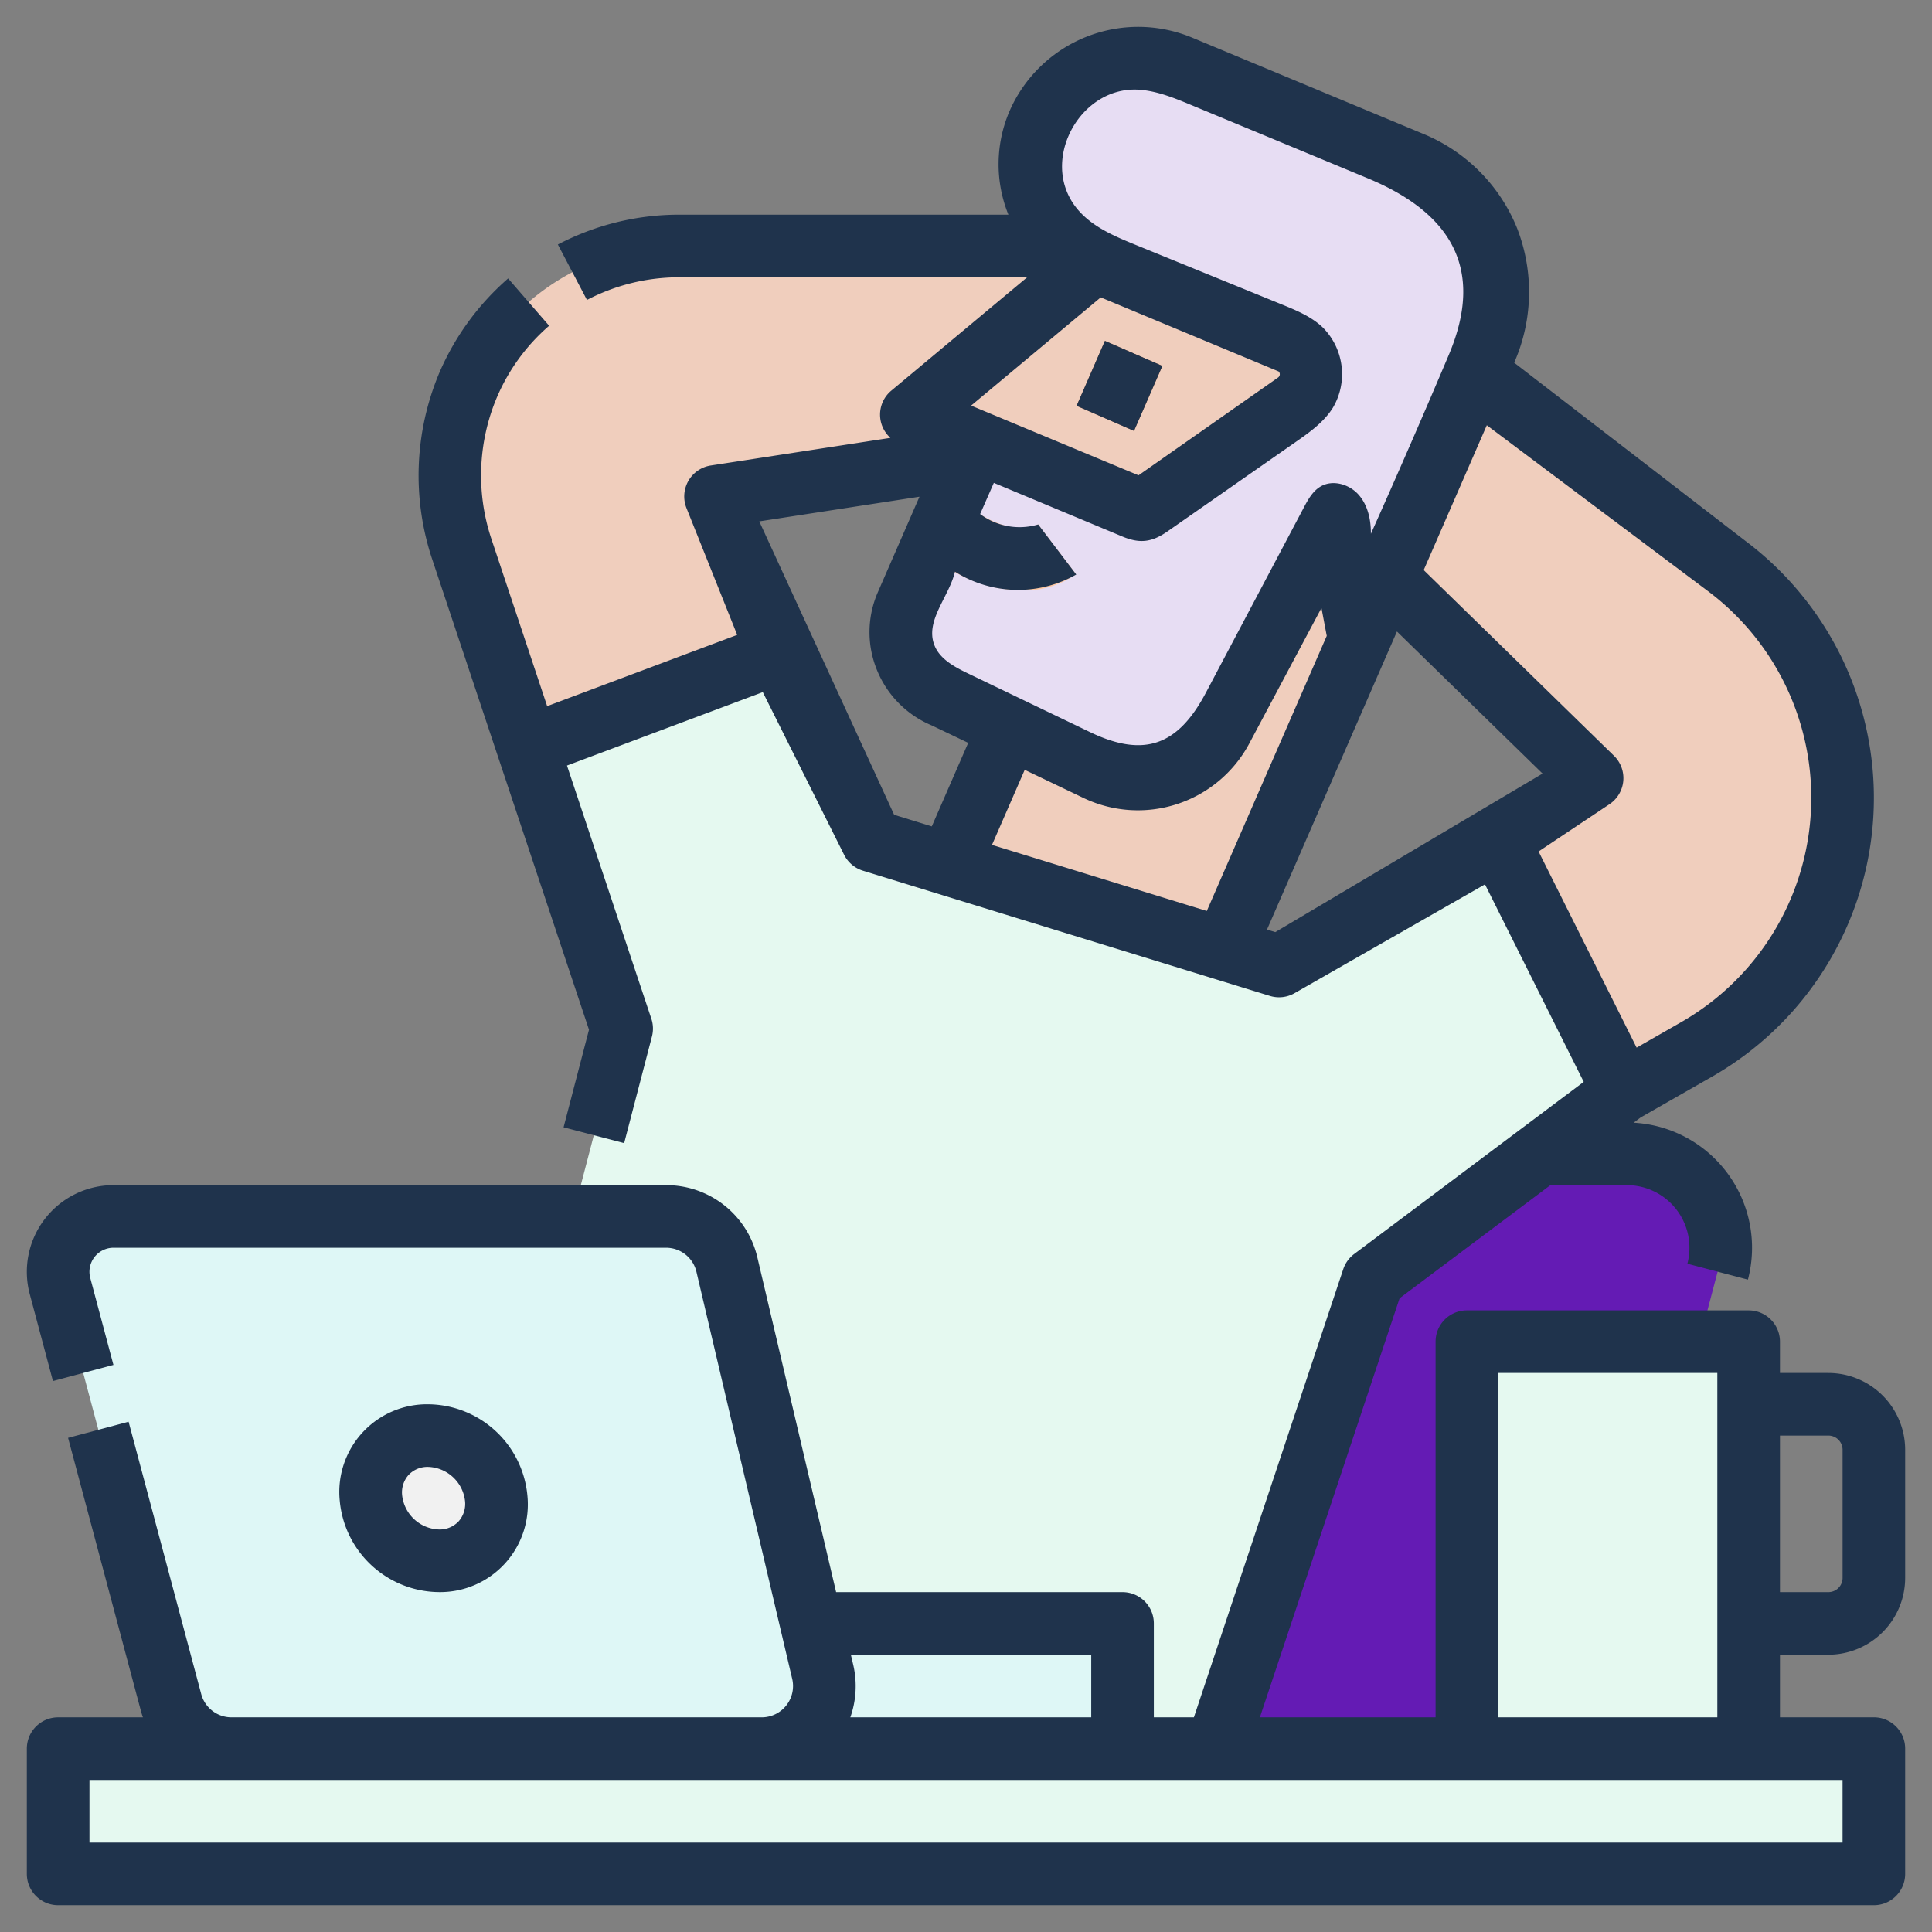
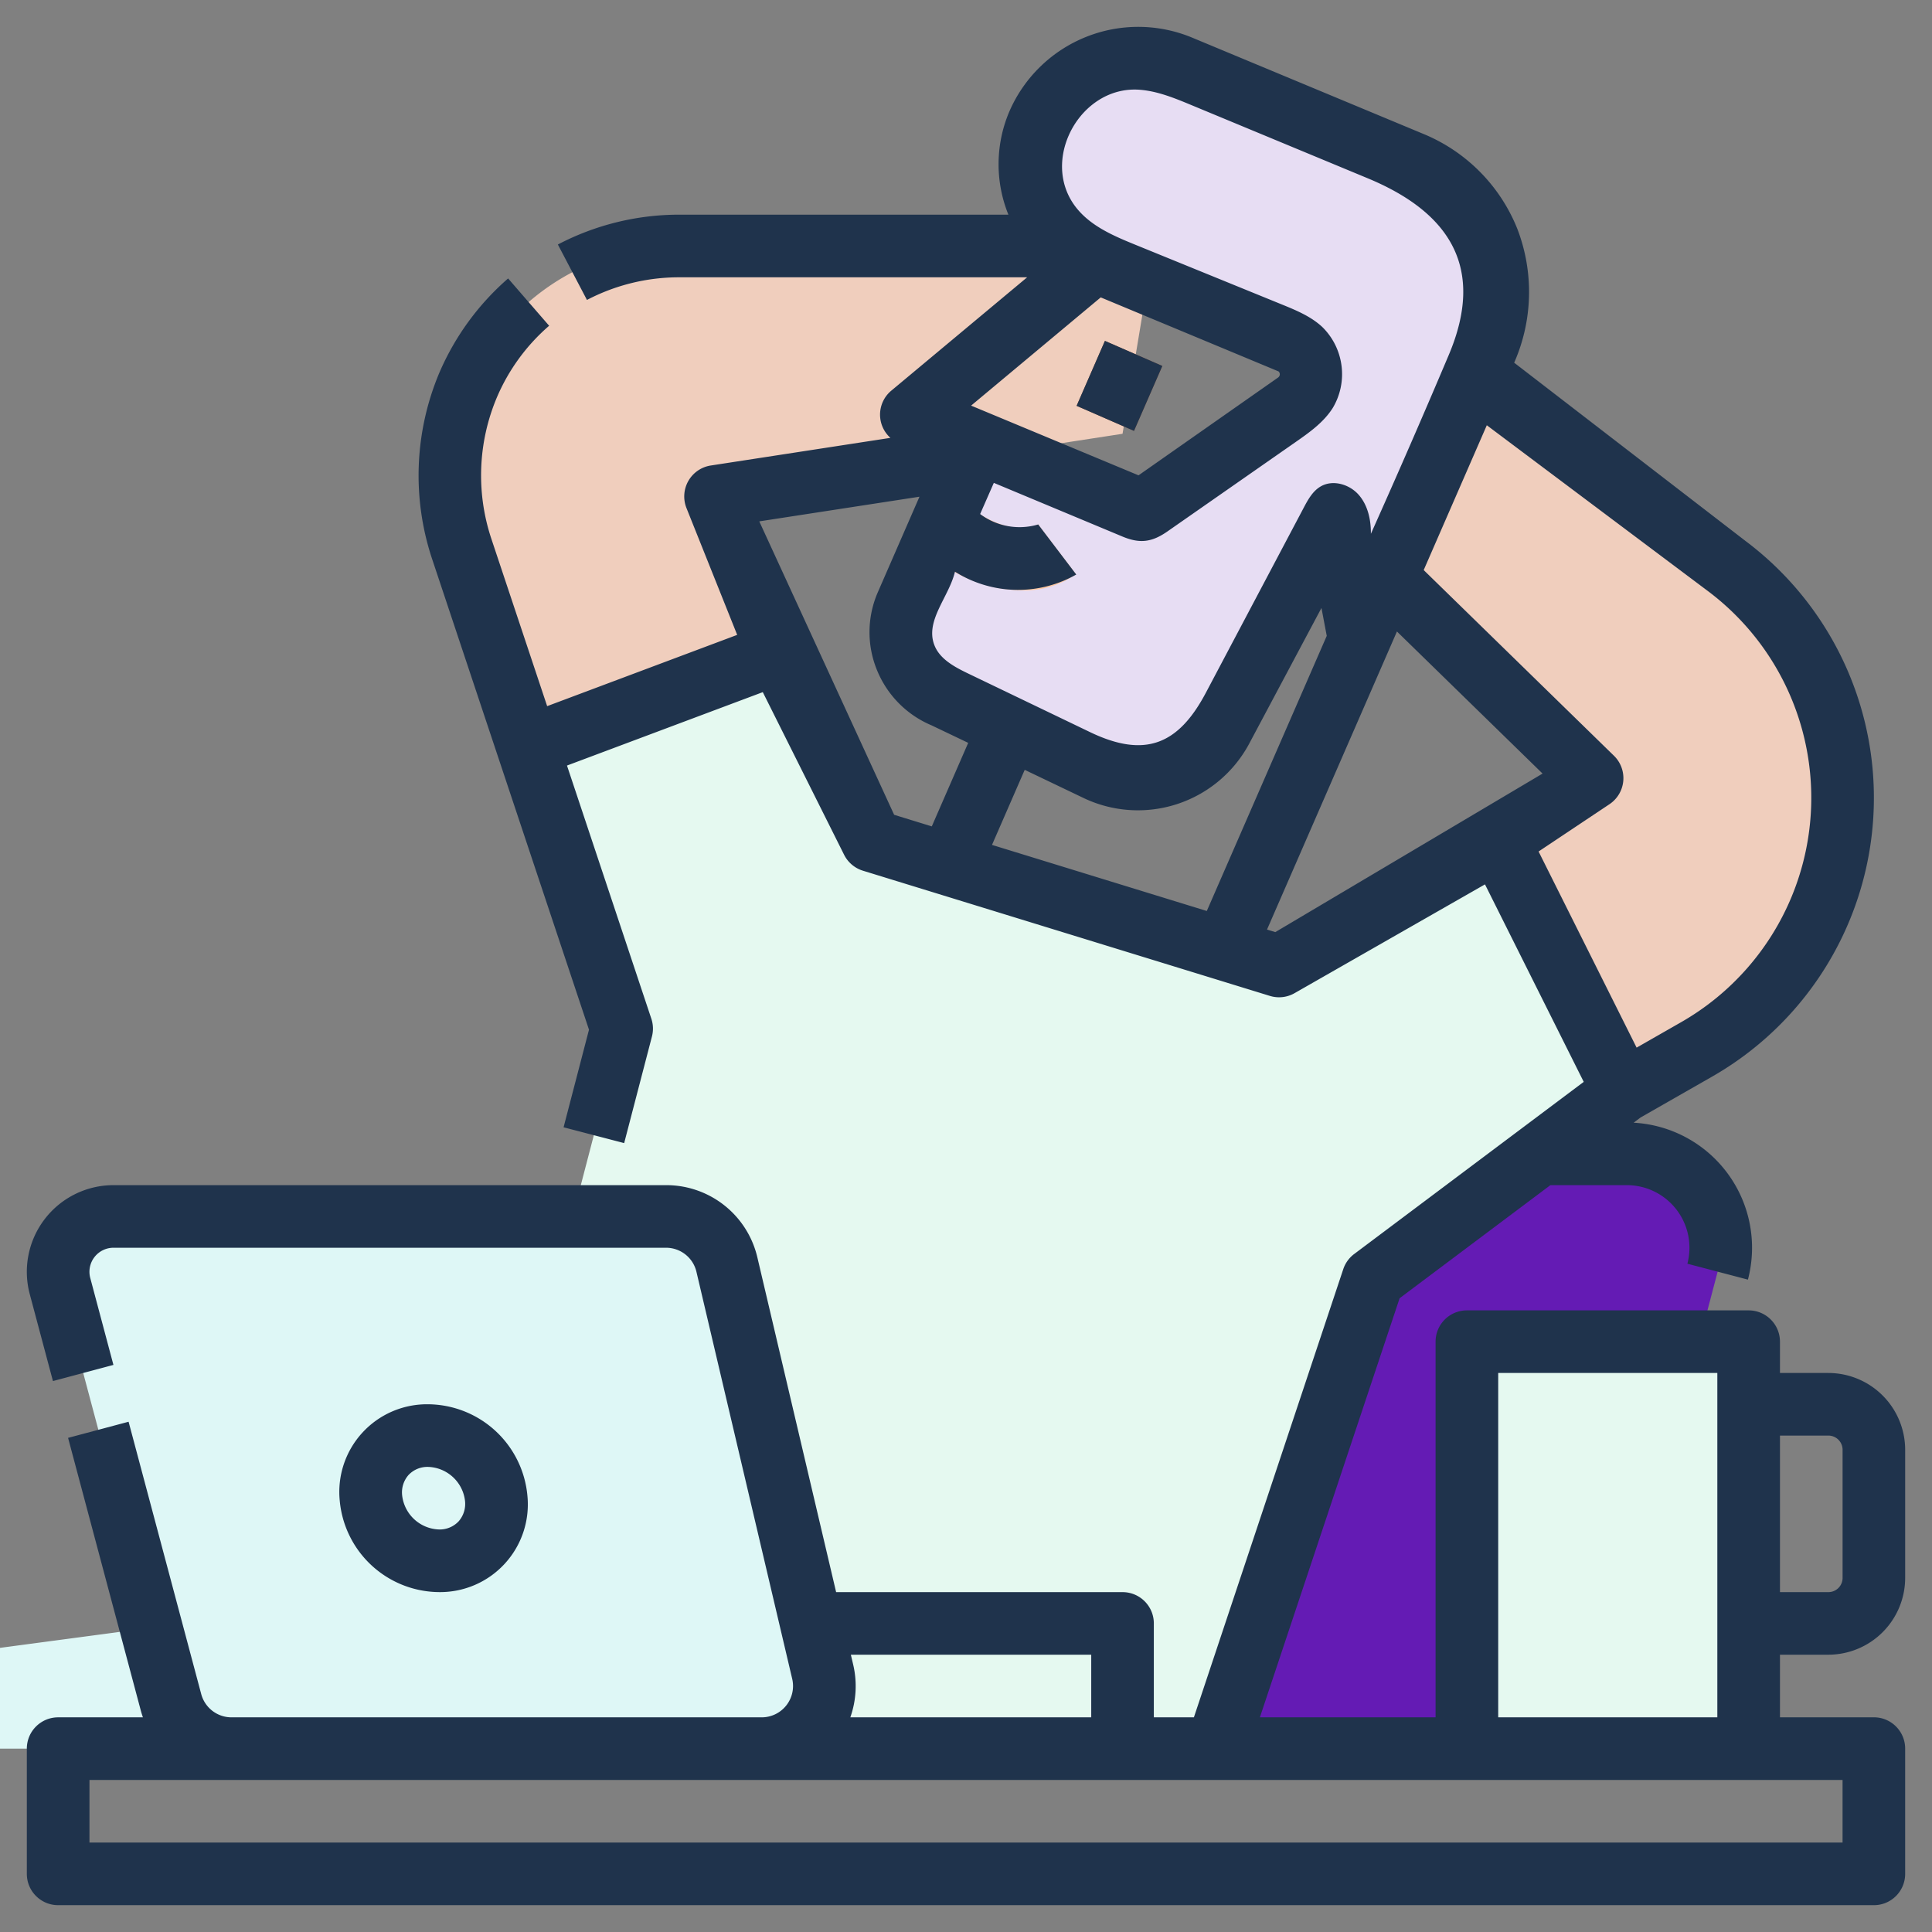
<svg xmlns="http://www.w3.org/2000/svg" width="72" height="72" viewBox="0 0 72 72">
  <rect x="0" y="0" width="72" height="72" fill="#808080" stroke="none" />
  <g transform="translate(1 1)" fill-rule="nonzero" fill="none">
    <path d="M58.334 64.166H35l5.147-19.557a3.5 3.5 0 0 1 3.385-2.61h16.095a3.5 3.5 0 0 1 3.385 4.391l-4.678 17.776z" fill="#641BB4" />
    <path d="m54.834 30.333 3.5-2.334-9.308-9.08 4.641-6.086 9.68 7.26a10.8 10.8 0 0 1-1.121 18.016L59.5 39.666l-4.666-9.333zM18.667 26.833l9.333-3.5-2.333-5.834 15.167-2.333 1.166-7H24.303a8.546 8.546 0 0 0-8.108 11.25l2.472 7.417z" fill="#F0CEBD" />
-     <path d="m39.816 8.735-6.851 5.719 2.46 1.024-2.636 6.046a2.6 2.6 0 0 0 1.406 3.443l2.46 1.024-3.69 8.465 9.84 4.096 10.541-24.185-13.53-5.632z" fill="#F0CEBD" />
    <path d="M54.4 11.949 49.656 22.83l-.88-4.65-4.265 8.007a3.5 3.5 0 0 1-4.599 1.512l-5.718-2.734a2.597 2.597 0 0 1-1.405-3.442l.832-1.912 1.056-2.419.747-1.715 6.15 2.56 5.725-4.014a1.314 1.314 0 0 0-.104-2.218l-7.38-3.071a3.92 3.92 0 0 1-2.434-3.614c0-.534.111-1.061.325-1.55a4.058 4.058 0 0 1 5.272-2.091l8.608 3.583a5.198 5.198 0 0 1 2.812 6.886z" fill="#E7DDF3" />
    <path fill="#91563A" d="m39.122 14.124 1.055-2.42 2.14.934-1.056 2.42z" />
    <path fill="#E5F9F0" d="m18.667 26.833 9.333-3.5 3.5 7 15.167 4.666 8.167-4.666 4.666 9.333-9.333 7-5.833 17.5H15.167l7-26.833z" />
    <path d="M39.098 20.397a3.287 3.287 0 0 1-2 .604 5.075 5.075 0 0 1-1.76-.331 4.994 4.994 0 0 1-1.716-1.058l1.056-2.419c.112.302.43.866 1.473 1.29.8.324 1.393.166 1.534.056l1.413 1.858z" fill="#FDC8A2" />
-     <path fill="#E5F9F0" d="M1.167 64.166h67.667v4.667H1.167z" />
-     <path fill="#DEF7F6" d="M5.834 59.5h35v4.666h-35z" />
+     <path fill="#DEF7F6" d="M5.834 59.5v4.666h-35z" />
    <path d="M27.388 64.166H7.626a2.333 2.333 0 0 1-2.254-1.732L1.237 46.927a2.062 2.062 0 0 1 1.993-2.594h20.589c1.083 0 2.023.745 2.27 1.799l3.57 15.166a2.333 2.333 0 0 1-2.271 2.868z" fill="#DEF7F6" />
-     <ellipse fill="#F1F1F1" transform="rotate(-46.296 15.179 54.804)" cx="15.179" cy="54.804" rx="2.233" ry="2.439" />
    <path fill="#E5F9F0" d="M53.667 49h10.5v15.166h-10.5z" />
    <path fill="#1F334C" d="m39.122 14.124 1.055-2.42 2.14.934-1.056 2.42zM15.364 58.333a3.269 3.269 0 0 0 3.29-3.602 3.746 3.746 0 0 0-3.702-3.398 3.268 3.268 0 0 0-3.29 3.602 3.745 3.745 0 0 0 3.702 3.398zm-1.138-4.366a.967.967 0 0 1 .726-.3c.71.022 1.297.562 1.378 1.268a.984.984 0 0 1-.24.763.967.967 0 0 1-.726.301 1.432 1.432 0 0 1-1.377-1.268.984.984 0 0 1 .239-.764z" />
    <path d="M67.138 60.666A2.866 2.866 0 0 0 70 57.803V53.03a2.866 2.866 0 0 0-2.862-2.863h-1.804V49c0-.644-.523-1.166-1.167-1.166h-10.5c-.644 0-1.167.522-1.167 1.166v14h-6.548l5.207-15.618 5.62-4.215h2.848a2.334 2.334 0 0 1 2.257 2.928l2.256.593a4.667 4.667 0 0 0-4.26-5.848l.262-.196 2.664-1.522a11.967 11.967 0 0 0 1.242-19.963l-8.619-6.642a6.547 6.547 0 0 0 .113-5 6.39 6.39 0 0 0-3.505-3.53L43.427.402a5.234 5.234 0 0 0-6.789 2.702A5.006 5.006 0 0 0 36.58 7H24.302a9.75 9.75 0 0 0-4.512 1.112l1.084 2.066a7.406 7.406 0 0 1 3.428-.844h12.977l-5.062 4.224a1.163 1.163 0 0 0-.034 1.76l-6.694 1.03a1.167 1.167 0 0 0-.906 1.586l1.89 4.726-7.082 2.656-2.09-6.268a7.476 7.476 0 0 1 .218-5.242 7.315 7.315 0 0 1 1.946-2.666l-1.529-1.763a9.763 9.763 0 0 0-2.561 3.51 9.863 9.863 0 0 0-.287 6.898l2.472 7.418 3.39 10.171-.947 3.637 2.258.589 1.035-3.972c.057-.219.05-.449-.022-.663L20.13 27.53l7.297-2.736 3.03 6.06c.143.285.396.5.7.594l15.167 4.666c.308.095.642.058.921-.102l7.096-4.054 3.68 7.36-8.554 6.415c-.19.142-.332.339-.407.564L43.493 63H42v-3.5c0-.644-.522-1.166-1.166-1.166H30.16l-2.934-12.469a3.486 3.486 0 0 0-3.407-2.698H3.229a3.23 3.23 0 0 0-3.12 4.062l.864 3.239 2.254-.602-.863-3.238a.896.896 0 0 1 .866-1.128h20.589a1.162 1.162 0 0 1 1.136.9l3.568 15.166A1.167 1.167 0 0 1 27.388 63H7.626c-.528 0-.99-.355-1.127-.866L3.792 51.984l-2.255.601 2.707 10.15c.024.09.052.178.082.265H1.167C.523 63 0 63.522 0 64.167v4.666C0 69.478.523 70 1.167 70h67.667c.644 0 1.166-.522 1.166-1.167v-4.667c0-.644-.522-1.167-1.166-1.167h-3.5v-2.333h1.804zM39.41 28.753a4.704 4.704 0 0 0 6.132-2.017l2.705-5.079.197 1.04-4.47 10.253-8.005-2.463 1.219-2.797 2.222 1.063zm-.586-24.696c.445-1.023 1.455-1.81 2.663-1.711.663.054 1.29.312 1.905.567l6.581 2.732c3.083 1.28 4.382 3.358 3.02 6.58a343.957 343.957 0 0 1-2.904 6.669c.005-.522-.113-1.069-.459-1.459-.346-.39-.96-.569-1.41-.308-.3.173-.476.495-.637.8l-3.643 6.888c-1.022 1.933-2.267 2.455-4.321 1.467l-4.531-2.178c-.515-.248-1.075-.543-1.273-1.079-.336-.907.55-1.779.774-2.72a4.405 4.405 0 0 0 4.52.106l-1.418-1.866a2.454 2.454 0 0 1-2.164-.388l.51-1.162 4.79 1.999c.647.27 1.094.218 1.677-.187l4.767-3.324c.523-.364 1.059-.743 1.398-1.281.58-.975.418-2.22-.39-3.015-.424-.396-.974-.623-1.51-.841L41.34 8.133c-.806-.328-1.646-.681-2.199-1.353-.667-.81-.697-1.851-.317-2.723zm1.197 6.026 6.63 2.76a.148.148 0 0 1-.02.226l-5.201 3.645-6.24-2.598 4.831-4.033zM27.296 18.43l5.97-.919-1.547 3.548a3.725 3.725 0 0 0-.042 2.9 3.772 3.772 0 0 0 2.04 2.073l1.365.652-1.357 3.113-1.403-.432-5.026-10.935zm19.23 15.307-.308-.095 4.842-11.108 5.427 5.295-9.96 5.908zm9.812-3.004 2.643-1.763a1.167 1.167 0 0 0 .167-1.805l-7.091-6.92 2.352-5.397 8.238 6.178a9.632 9.632 0 0 1-1 16.07l-1.655.946-3.654-7.31zm10.8 21.767a.53.53 0 0 1 .53.53v4.774a.53.53 0 0 1-.53.53h-1.804v-5.834h1.804zm-36.343 8.532-.086-.365h8.958V63h-8.978c.224-.632.26-1.316.106-1.968zm36.872 6.635H2.334v-2.333h65.333v2.333zM54.834 63V50.166H63V63h-8.166z" fill="#1F334C" />
  </g>
</svg>